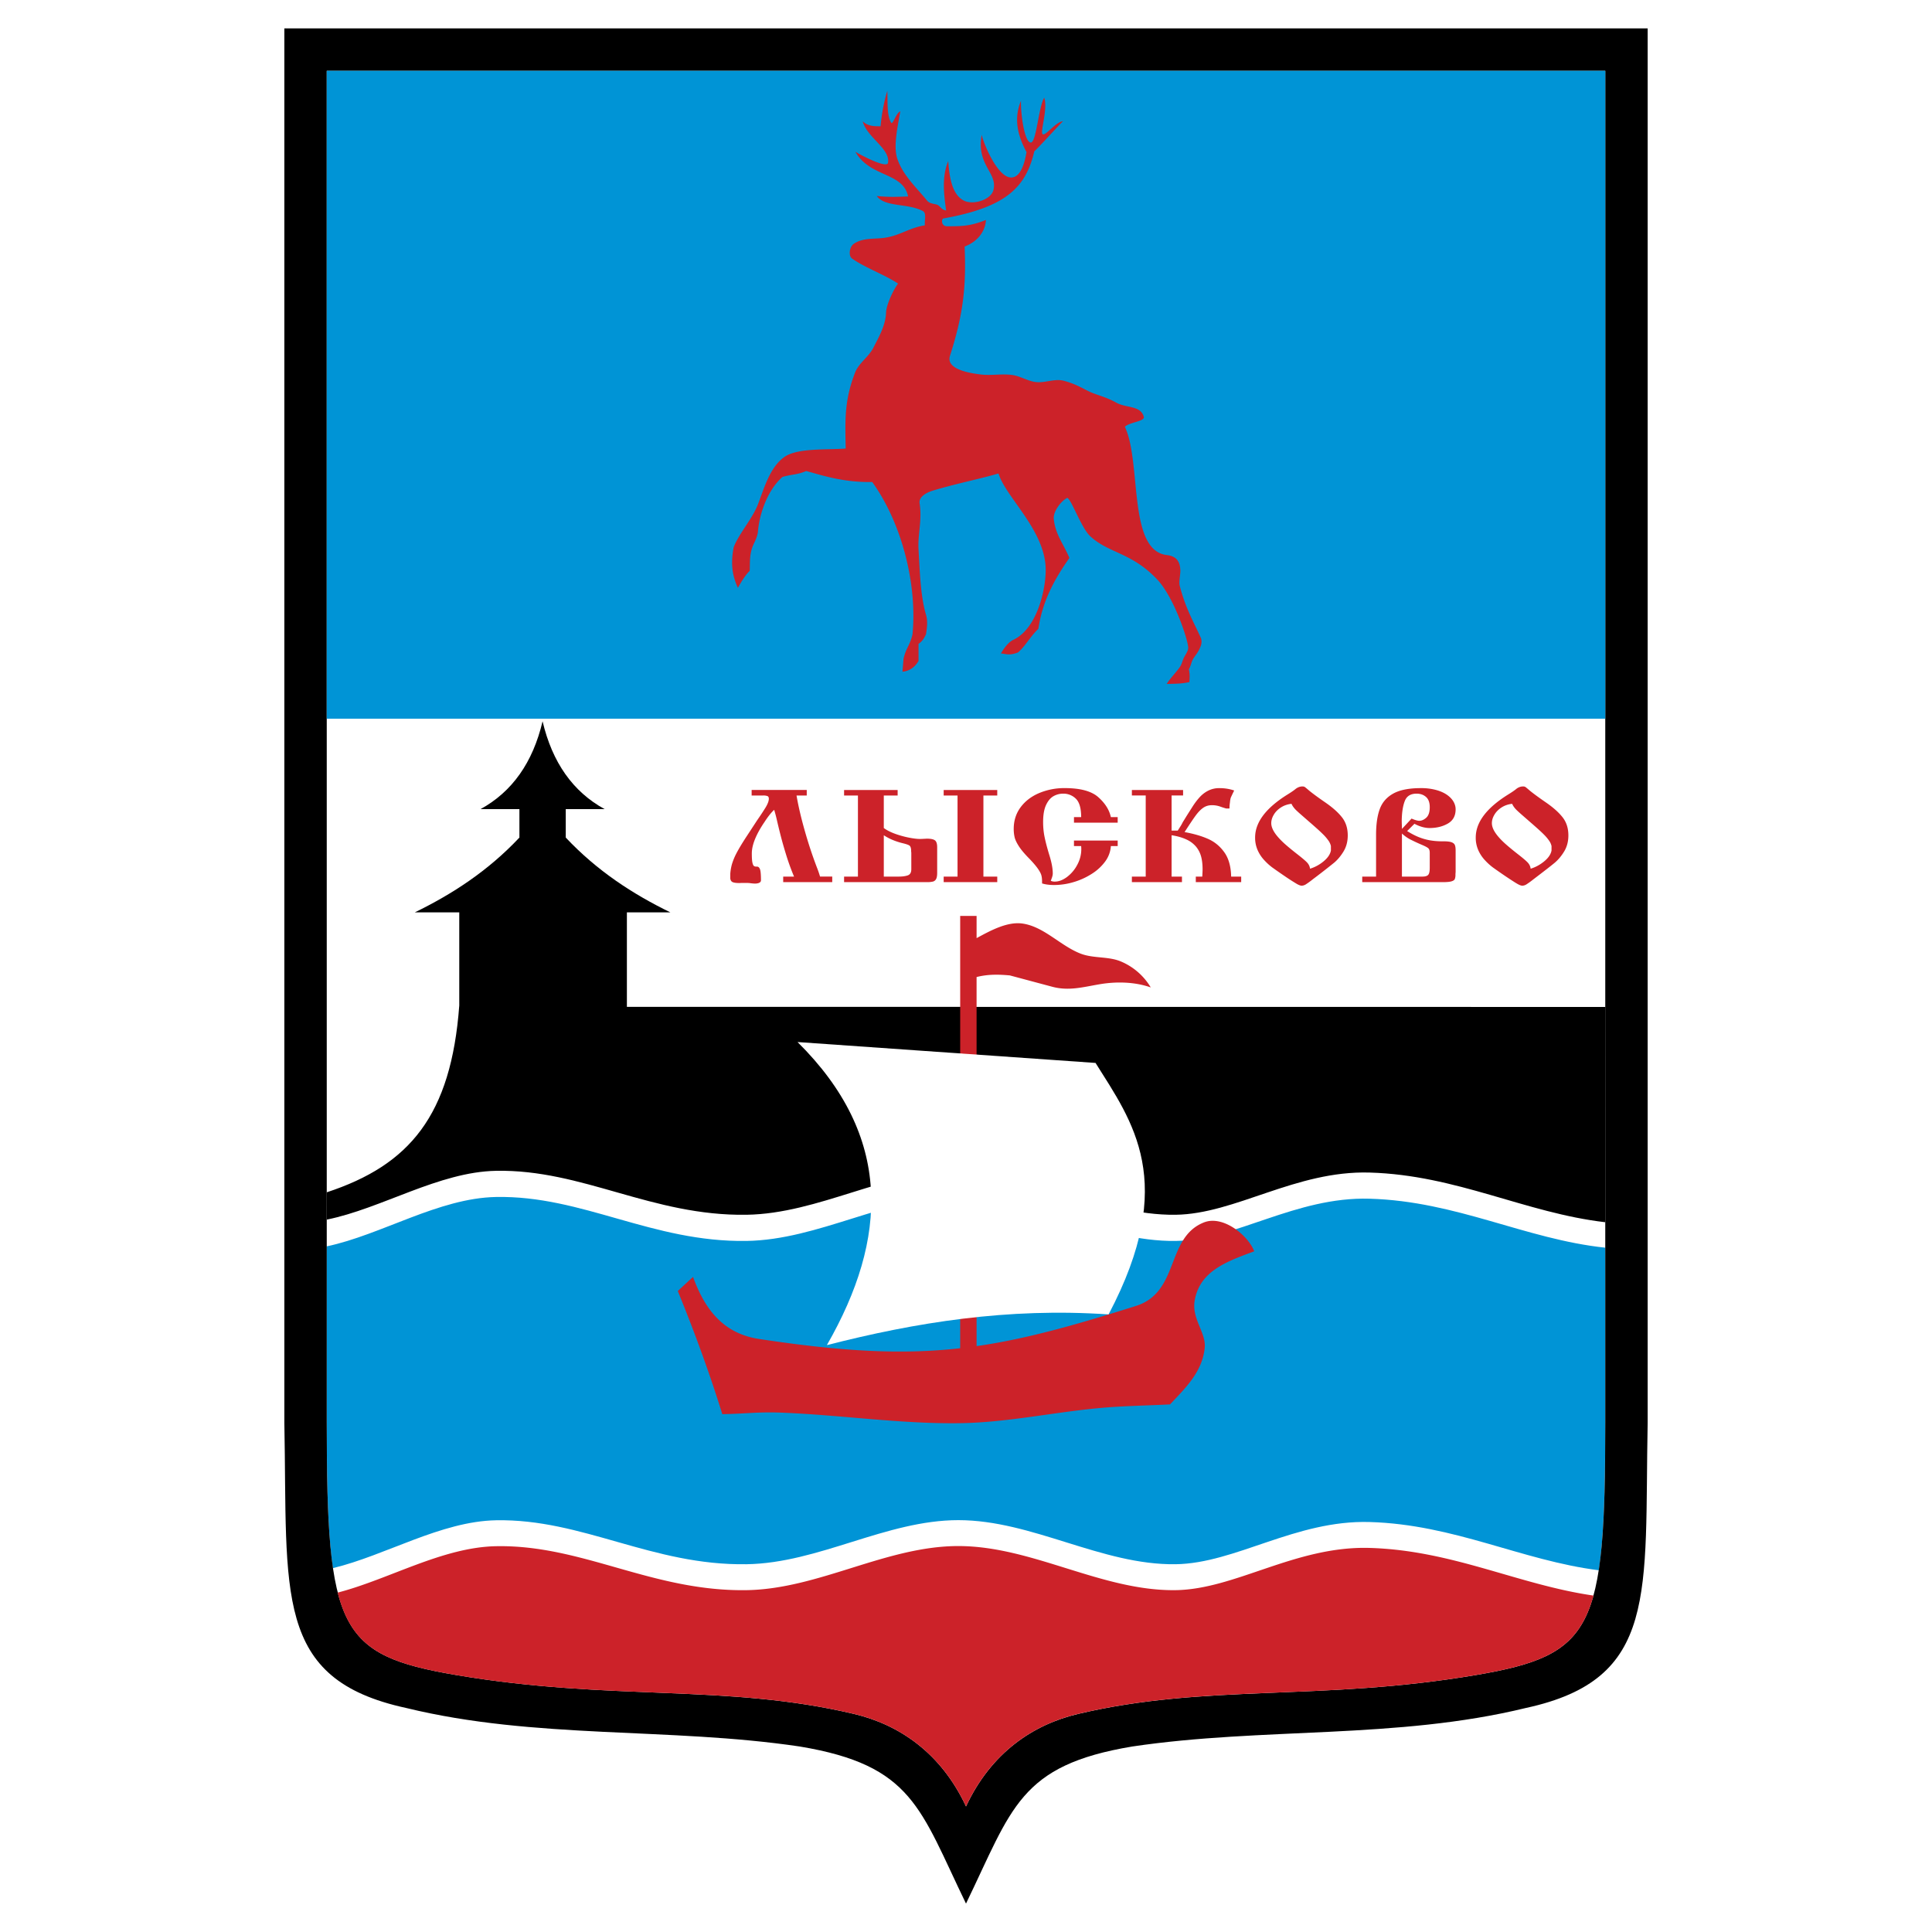
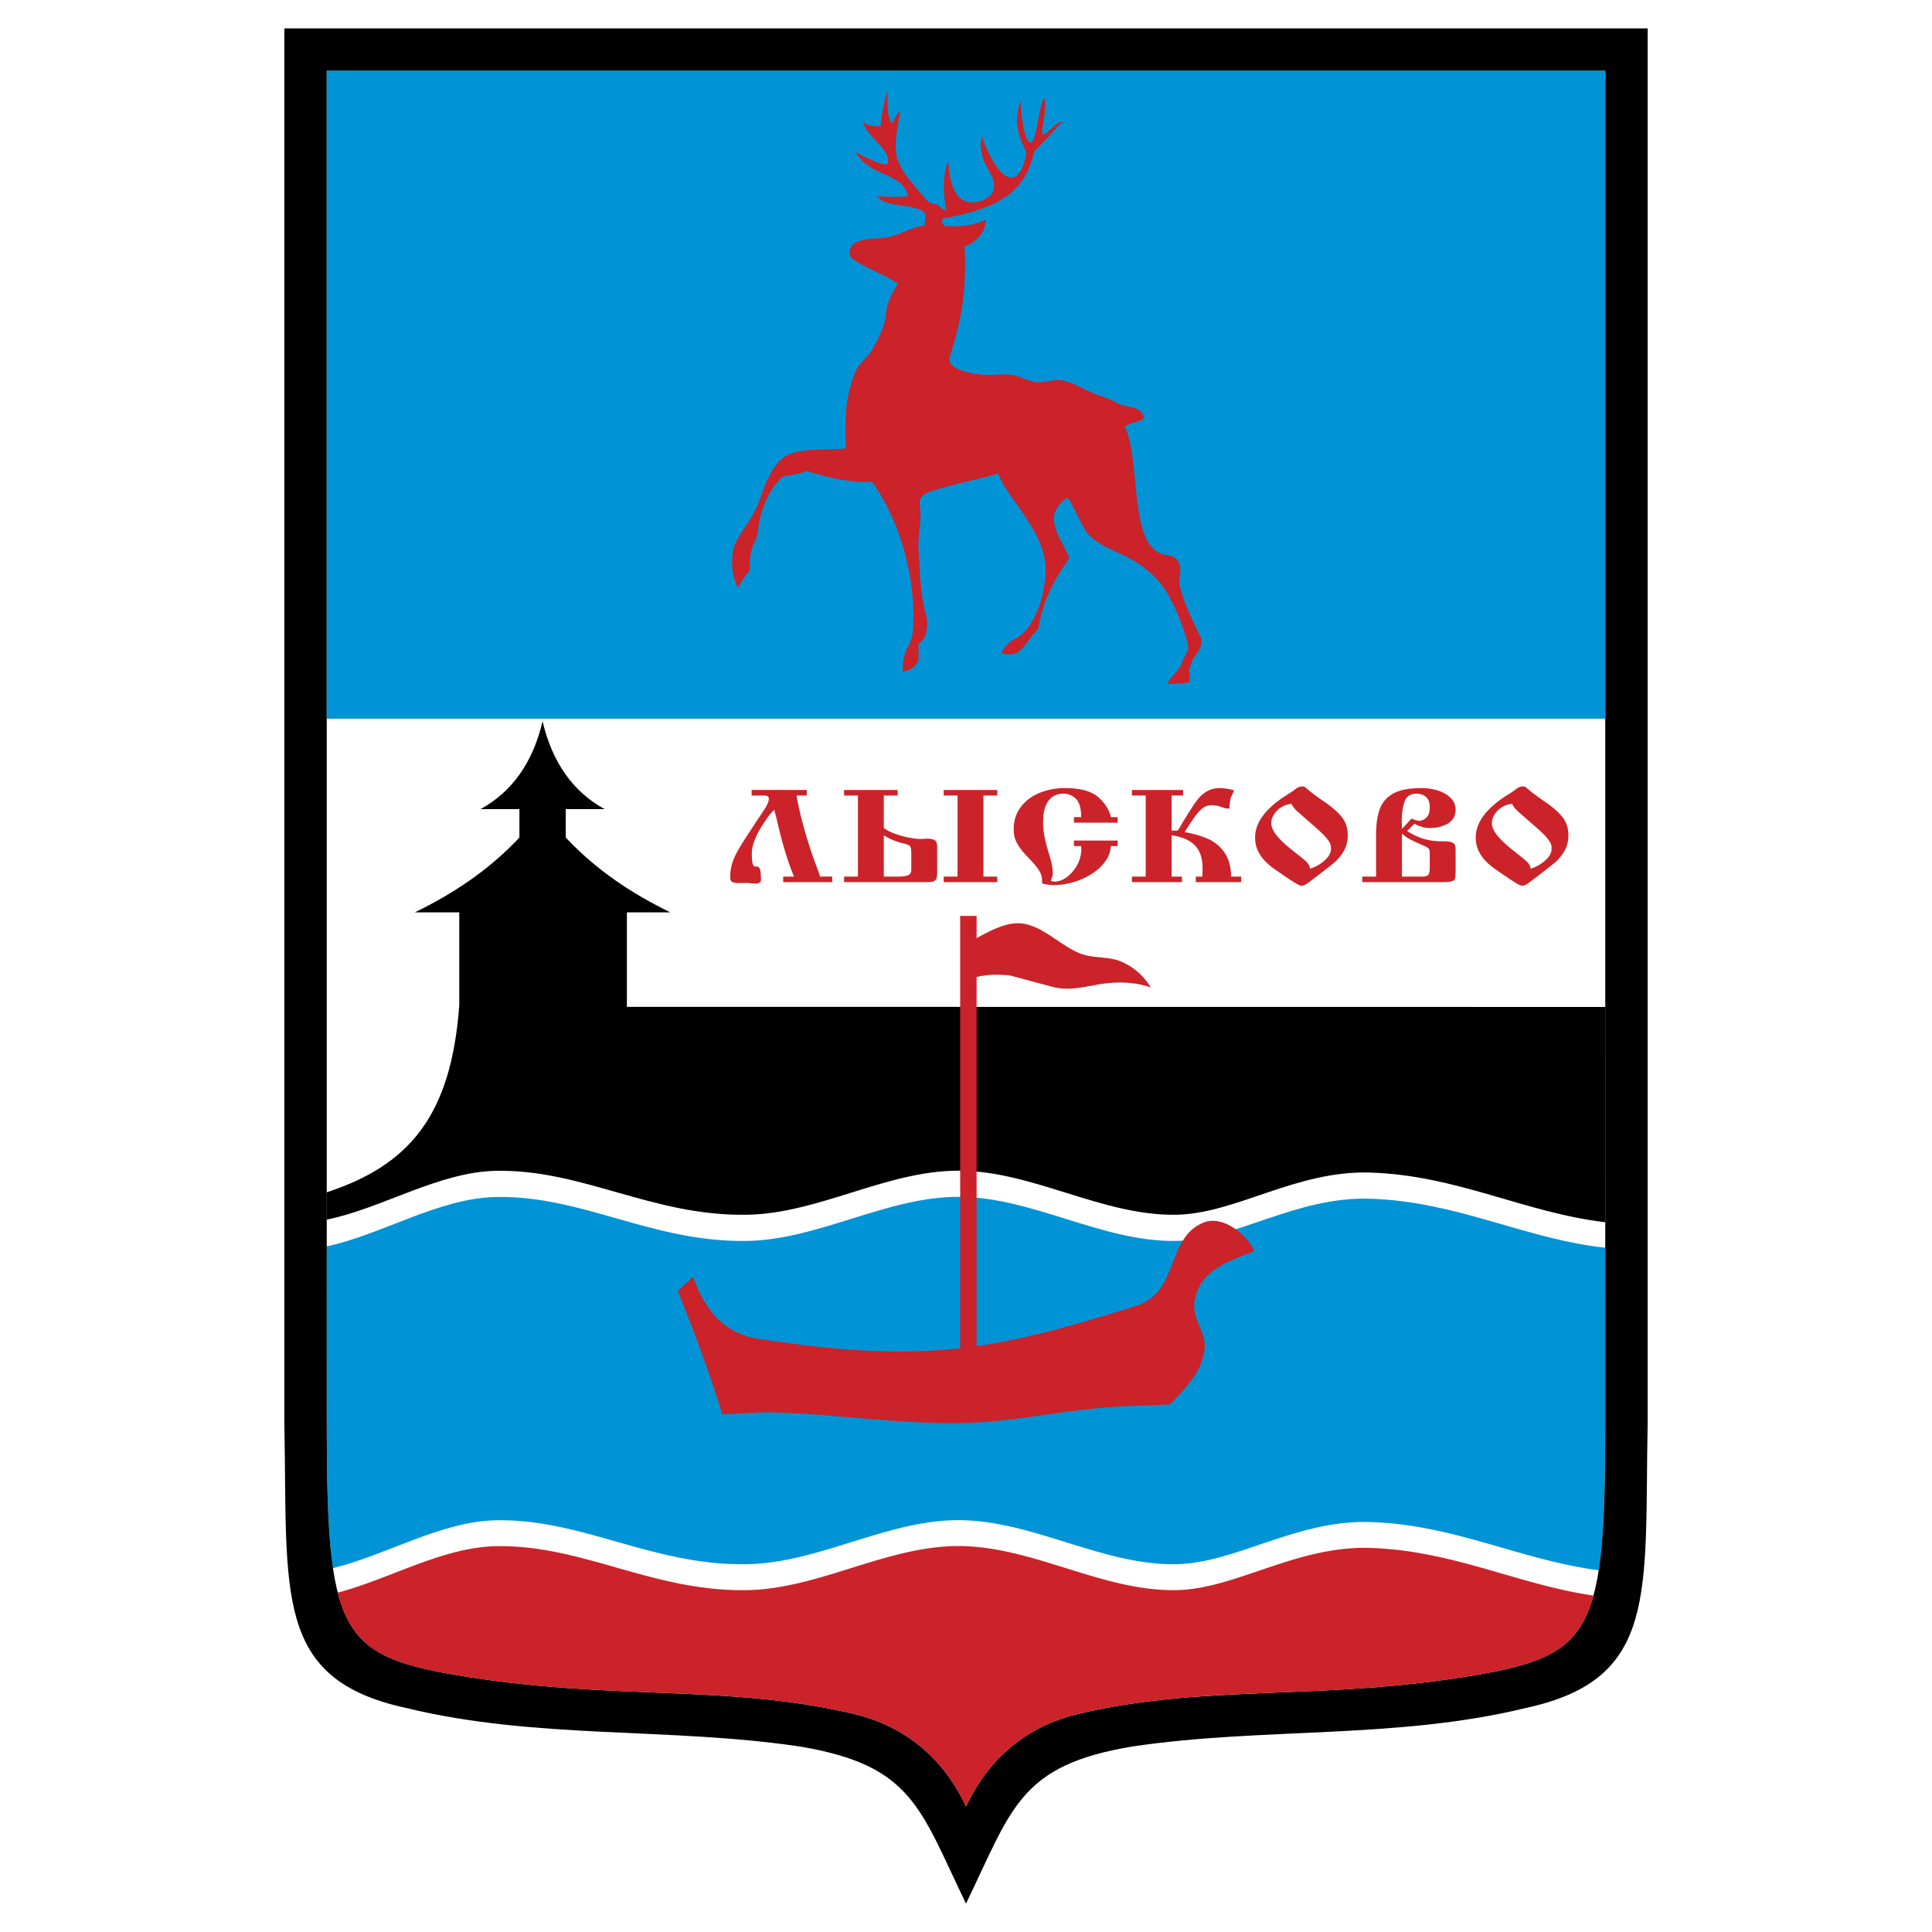
<svg xmlns="http://www.w3.org/2000/svg" width="2500" height="2500" viewBox="0 0 192.756 192.756">
  <g fill-rule="evenodd" clip-rule="evenodd">
-     <path fill="#fff" d="M0 0h192.756v192.756H0V0z" />
    <path d="M41.386 91.027c3.74-1.825 7.292-4.123 10.436-7.463v-2.839h-3.877c3.156-1.73 5.218-4.651 6.188-8.762.969 4.111 3.032 7.032 6.188 8.762h-3.876v2.839c3.143 3.34 6.696 5.638 10.435 7.463H41.386z" />
    <path d="M160.158 121.941c-7.986-.924-14.818-4.707-23.51-4.955-7.398-.213-13.381 4.135-19.365 4.211-7.385.094-14.279-4.398-21.667-4.398-7.213 0-13.919 4.287-21.13 4.398-9.441.145-16.355-4.547-24.993-4.385-5.726.107-11.405 3.762-16.892 4.869l-.001-2.725c8.278-2.719 12.407-7.672 13.221-18.639v-9.474h16.724v9.61l97.626.01-.013 21.478z" />
    <path d="M33.212 156.453c5.288-1.275 10.765-4.672 16.28-4.775 8.638-.162 15.551 4.529 24.993 4.385 7.211-.109 13.917-4.398 21.13-4.398 7.388 0 14.281 4.496 21.667 4.398 5.986-.076 11.967-4.424 19.365-4.211 8.475.244 15.148 3.838 22.867 4.814.525-3.465.643-8.189.643-14.727l.008-17.457c-8-.846-14.809-4.637-23.518-4.887-7.398-.213-13.379 4.135-19.365 4.213-7.387.096-14.279-4.4-21.667-4.4-7.213 0-13.919 4.289-21.13 4.4-9.442.145-16.354-4.547-24.993-4.385-5.734.107-11.429 3.775-16.908 4.93l.016 17.586c.001 6.411.114 11.079.612 14.514z" fill="#0094d6" />
    <path d="M96.378 189.922c-4.603-9.494-5.299-13.797-16.594-15.674-13.047-1.939-26.346-.691-39.267-3.844-13.261-2.877-11.819-11.369-12.147-28.461V2.834h136.017v139.109c-.328 17.092 1.113 25.584-12.146 28.461-12.922 3.152-26.221 1.904-39.268 3.844-11.295 1.877-11.993 6.18-16.595 15.674zm.002-9.695c-2.508-5.357-6.674-8.162-11.185-9.229-12.833-3.035-24.171-1.246-39.681-3.879-11.743-1.994-12.914-4.555-12.914-25.18V7.066h127.558V141.94c0 20.625-1.17 23.186-12.912 25.18-15.51 2.633-26.85.844-39.682 3.879-4.511 1.065-8.675 3.87-11.184 9.228z" />
    <path fill="#0094d6" d="M32.601 71.704V7.066h127.557v64.638H32.601z" />
    <path d="M158.986 159.191c-1.48 5.342-4.723 6.736-11.74 7.928-15.51 2.633-26.85.844-39.682 3.879-4.512 1.066-8.676 3.871-11.185 9.229-2.508-5.357-6.674-8.162-11.185-9.229-12.833-3.035-24.171-1.246-39.681-3.879-7.156-1.215-10.386-2.641-11.827-8.223 5.14-1.332 10.456-4.531 15.806-4.631 8.638-.162 15.551 4.529 24.993 4.385 7.211-.111 13.917-4.4 21.13-4.4 7.388 0 14.281 4.496 21.667 4.4 5.986-.078 11.967-4.426 19.365-4.213 8.281.239 14.843 3.676 22.339 4.754zM97.434 93.597c1.324-.713 3.039-1.678 4.59-1.453 2.152.313 3.766 2.219 5.795 3.002 1.287.497 2.799.247 4.062.801a6.312 6.312 0 0 1 2.93 2.569c-1.596-.562-3.439-.6-5.094-.318-1.654.279-3.074.693-4.729.252l-4.236-1.133c-1.064-.096-2.145-.135-3.318.162v36.824c4.807-.689 9.648-2.035 15.898-4.008 4.381-1.381 2.969-6.834 6.791-8.336 1.902-.748 4.4 1.293 5.012 2.883-2.66.994-5.471 1.941-5.949 4.967-.283 1.801 1.168 3.166 1.008 4.682-.25 2.354-1.832 3.906-3.463 5.627-2.301.117-4.607.146-6.9.352-4.688.42-9.33 1.453-14.034 1.521-5.974.088-11.923-.826-17.894-1.053-2.259-.086-3.578.115-5.839.154-1.229-3.982-2.809-8.307-4.441-12.289l1.521-1.406c1.148 3.15 2.945 5.639 6.581 6.191 8.411 1.279 14.327 1.572 20.073.926v-43.13h1.637v2.213h-.001z" fill="#cc2229" />
-     <path d="M82.498 134.203c6.1-10.631 6.588-20.824-2.928-30.238l29.733 2.084c3.648 5.828 8.285 11.846 1.301 25.09-10.071-.688-19.251.797-28.106 3.064z" fill="#fff" />
    <path d="M74.798 56.957c-.427.393-.889 1.166-1.178 1.697-.484-1.084-.775-2.217-.42-4.048.472-1.293 1.871-2.854 2.421-4.287.635-1.654 1.184-3.68 2.622-4.715 1.292-.931 4.239-.707 6.134-.853-.06-2.777-.15-4.778.93-7.57.367-.952 1.347-1.557 1.815-2.463.575-1.113 1.24-2.281 1.281-3.533.026-.782.733-2.288 1.202-2.891-1.392-.917-3.312-1.588-4.587-2.495-.407-.29-.258-1.174.15-1.461.799-.563 1.759-.494 2.733-.573 1.774-.145 2.656-1.007 4.378-1.286-.071-.428.191-1.2-.188-1.411-1.467-.814-3.795-.368-4.616-1.512 1.303.128 1.988.08 3.127.044-.512-2.451-3.794-1.872-5.264-4.462.785.474 3.168 1.683 3.261 1.104.228-1.419-2.091-2.511-2.526-4.139.536.53 1.287.493 1.785.493.096-1.216.375-2.588.672-3.534.042.985-.067 2.465.377 3.17.169.27.494-.968.917-1.123-.304 1.717-.705 3.544-.289 4.756.56 1.632 1.862 2.807 2.953 4.144.249.304.632.306.968.402.337.096.438.515.941.592-.215-1.558-.456-3.334.207-4.926.131 1.812.436 3.345 1.552 3.932.908.476 2.707-.052 2.958-1.045.443-1.745-1.723-2.462-1.168-5.512.178.849 1.525 4.124 2.852 4.252 1.064.103 1.457-1.575 1.619-2.532-1.346-2.479-.973-4.054-.551-5.135-.055 1.197.334 4.196.984 4.183.551-.011.762-3.52 1.332-4.479.395 1.171-.469 3.52-.139 3.655.322.132 1.262-1.211 2.01-1.305-.895.915-2.217 2.4-2.861 3.01-.84 3.563-2.773 5.573-9.078 6.696-.188.034-.241.778.377.778 1.47 0 2.338-.008 3.875-.633-.035.913-.619 2.08-2.126 2.656.178 4.045-.155 6.826-1.461 10.901-.444 1.385 2.092 1.741 3.054 1.861 1.059.133 2.102-.093 3.158.053.793.109 1.494.581 2.287.696.951.139 1.908-.36 2.84-.122 1.264.325 1.945.81 2.707 1.145.715.314 1.514.467 2.57 1.053.971.536 2.416.261 2.721 1.396.127.469-1.445.539-1.889 1.001 1.688 3.54.262 12.342 4.188 12.797.869.101 1.328.547 1.35 1.555.008.399-.166 1.114-.066 1.5.576 2.214 1.299 3.443 2.096 5.17.119.259.1.59 0 .856-.273.722-.605.966-.816 1.395-.127.258-.166.572-.367.919.105.542.09.633.055 1.276-.809.183-1.51.168-2.264.188.326-.536.883-1.087 1.293-1.661.221-.306.258-.617.412-.936.152-.319.418-.645.441-.978.043-.633-1.373-5.034-3.098-6.853-2.561-2.704-4.781-2.579-6.658-4.291-.91-.831-1.834-3.565-2.303-3.848-.646.316-1.418 1.368-1.355 2.079.139 1.544.957 2.49 1.561 3.918-1.467 2.078-2.699 4.306-3.096 7.067-.822.785-1.316 1.753-2.029 2.355-.891.357-1.252.129-1.709.107.262-.459.736-1.126 1.223-1.353 2.51-1.165 3.359-5.465 3.234-7.359-.25-3.769-3.971-6.893-4.699-9.244-1.941.562-4.352 1.04-6.588 1.721-.607.185-1.381.616-1.284 1.244.268 1.722-.194 3.072-.106 4.604.125 2.188.196 4.672.748 6.532.197.665.084 1.327 0 1.927-.273.605-.513.813-.748.964v1.713c-.388.649-.922 1.006-1.602 1.071l.106-1.285c.249-1.106.644-1.336.894-2.442.483-4.864-1.005-11.02-4.018-15.201-2.988.068-5.333-.774-6.592-1.095-.882.385-1.433.318-2.369.594-1.59 1.411-2.321 3.913-2.436 5.403-.035.45-.234.876-.427 1.285-.449.946-.361 1.823-.4 2.681zM78.14 87.458h1.082a23.574 23.574 0 0 1-.76-2.08c-.219-.707-.4-1.333-.542-1.882a63.378 63.378 0 0 1-.394-1.609 14.724 14.724 0 0 0-.286-1.09c-.297.273-.613.669-.946 1.184-.857 1.256-1.285 2.311-1.285 3.165 0 .405.017.701.053.887.039.184.086.302.144.353.059.05.13.074.222.074h.097c.131 0 .228.087.297.258.067.171.1.541.1 1.107 0 .127-.077.219-.23.276a1.164 1.164 0 0 1-.367.053c-.133 0-.322-.018-.566-.053-.1-.007-.25-.011-.45-.011-.233 0-.411.004-.533.011-.317 0-.541-.028-.677-.09-.139-.059-.216-.184-.239-.37v-.459a4.92 4.92 0 0 1 .164-.955 6.2 6.2 0 0 1 .455-1.103c.217-.418.533-.943.947-1.581.305-.464.561-.856.769-1.175l.33-.506c.336-.483.616-.908.844-1.276.225-.368.338-.666.338-.893 0-.142-.047-.232-.142-.269a1.199 1.199 0 0 0-.425-.057h-1.149v-.551h5.498v.551H79.47c.183 1.07.463 2.266.841 3.583a43.01 43.01 0 0 0 1.193 3.599c.114.287.219.589.313.908h1.216v.552H78.14v-.551zM89.558 78.817v.551h-1.382v3.244c.302.223.685.416 1.146.582.46.164.918.289 1.373.379.452.087.816.131 1.091.131.108 0 .336-.011.683-.03.383 0 .65.054.803.162.152.109.23.339.23.696v2.559c0 .28-.036.486-.111.618a.495.495 0 0 1-.316.247 2.404 2.404 0 0 1-.589.055h-8.272v-.552h1.382v-8.09h-1.382v-.551h5.344v-.001zm5.975 8.641v-8.09h-1.382v-.551h5.345v.551h-1.381v8.09h1.381v.552h-5.345v-.552h1.382zm-7.357 0h1.496c.369 0 .669-.042.902-.125.23-.083.347-.287.347-.608V85.16a.85.85 0 0 0-.008-.149.888.888 0 0 1-.008-.166c-.008-.221-.056-.375-.139-.458-.083-.081-.324-.17-.727-.265-.713-.177-1.335-.44-1.862-.788v4.124h-.001zM111.514 82.076h-4.363v-.551h.717c0-.88-.176-1.489-.521-1.83a1.758 1.758 0 0 0-1.279-.512c-.342 0-.664.085-.963.254-.301.17-.547.466-.742.884-.193.418-.291.98-.291 1.686 0 .521.047 1.016.143 1.486.094.468.246 1.053.455 1.747.244.764.365 1.398.365 1.904a.927.927 0 0 1-.02.188 1.84 1.84 0 0 1-.055.206c-.021.067-.043.12-.057.157-.014.042-.023.079-.037.107l-.031.074a.872.872 0 0 0 .402.081c.402 0 .811-.155 1.225-.466a3.619 3.619 0 0 0 1.023-1.22 3.255 3.255 0 0 0 .382-1.86h-.717v-.551h4.363v.551h-.682a2.892 2.892 0 0 1-.561 1.532 4.844 4.844 0 0 1-1.348 1.243 7 7 0 0 1-1.816.823 6.852 6.852 0 0 1-1.924.289c-.473 0-.877-.053-1.215-.158v-.184c0-.228-.02-.427-.062-.595-.039-.17-.148-.387-.33-.655-.18-.265-.465-.602-.854-1.011-.459-.462-.807-.867-1.039-1.22-.232-.352-.379-.656-.447-.915a3.68 3.68 0 0 1-.096-.86c0-.823.23-1.543.688-2.161.461-.617 1.08-1.09 1.859-1.418a6.483 6.483 0 0 1 2.545-.492c1.557 0 2.676.304 3.355.913s1.094 1.27 1.244 1.981h.682v.553h.002zM116.891 82.871h.613l.232-.365c.111-.171.201-.331.268-.475l.193-.309c.041-.066.094-.151.156-.256.193-.307.404-.639.633-.998s.469-.674.719-.946c.252-.271.537-.488.859-.647a2.418 2.418 0 0 1 1.102-.243c.52 0 1.01.079 1.469.236-.209.424-.322.67-.348.737a2.36 2.36 0 0 0-.072.431 4.217 4.217 0 0 0-.049.626h-.334a7.947 7.947 0 0 1-.533-.169 2.441 2.441 0 0 0-.895-.158c-.328 0-.615.088-.867.263-.25.175-.5.436-.752.779-.25.342-.615.889-1.1 1.64.895.162 1.67.385 2.33.674.66.289 1.203.737 1.637 1.344.434.608.658 1.416.68 2.423h1.002v.552h-4.529v-.552h.646c.02-.333.031-.569.031-.709 0-.49-.047-.919-.146-1.289a2.627 2.627 0 0 0-.504-.985 2.722 2.722 0 0 0-.959-.718c-.406-.192-.9-.335-1.482-.425v4.126h1.033v.552h-4.996v-.552h1.381v-8.092h-1.381v-.549h5.109v.549h-1.146v3.505zM129.951 78.463c.105 0 .193.026.264.081.07.054.217.177.436.365.369.298.896.685 1.582 1.156.713.492 1.266.982 1.652 1.473.385.488.58 1.092.58 1.81 0 .612-.143 1.149-.426 1.61-.283.462-.6.837-.943 1.123a75.89 75.89 0 0 1-2.111 1.642 8.03 8.03 0 0 1-.697.507.836.836 0 0 1-.42.136c-.115 0-.273-.059-.479-.175a22.82 22.82 0 0 1-1.219-.784 58.117 58.117 0 0 1-1.24-.864 5.66 5.66 0 0 1-.775-.703 3.565 3.565 0 0 1-.676-1.012 3.05 3.05 0 0 1-.256-1.271c0-1.526 1.088-2.959 3.264-4.308.322-.199.561-.363.715-.486.234-.2.484-.3.749-.3zm-1.099 1.733c-.393.044-.742.164-1.051.363s-.547.44-.713.722c-.17.282-.254.565-.254.845 0 .208.057.423.164.646.109.223.266.459.48.707.211.248.463.504.76.764.295.261.666.567 1.113.917.541.42.896.72 1.061.898.164.177.262.381.291.612.48-.146.934-.389 1.35-.733.418-.344.66-.703.732-1.079v-.447a1.504 1.504 0 0 0-.252-.551 4.556 4.556 0 0 0-.473-.563 14.664 14.664 0 0 0-.635-.6 61.628 61.628 0 0 0-.857-.753c-.299-.263-.551-.481-.758-.663a13.388 13.388 0 0 1-.492-.446 2.468 2.468 0 0 1-.279-.32 1.714 1.714 0 0 1-.187-.319zM137.291 87.458v-4.163c0-1.042.121-1.899.367-2.57.244-.671.695-1.188 1.348-1.551.65-.361 1.572-.543 2.758-.543a5.69 5.69 0 0 1 1.459.171c.432.111.797.269 1.098.468.299.202.523.427.678.683.152.254.229.519.229.794 0 .65-.26 1.123-.779 1.421-.52.297-1.123.444-1.818.444-.477 0-.982-.141-1.512-.423l-.73.725c.393.248.77.446 1.135.595s.742.256 1.127.327c.387.067.803.103 1.25.103h.15c.346 0 .604.031.773.094.17.063.281.158.33.285.051.127.074.306.074.541v2.088c0 .046-.002.096-.008.147-.006.05-.008.12-.008.208a1.107 1.107 0 0 1-.07.408c-.037.092-.148.166-.326.221-.182.055-.475.081-.883.081h-8.023v-.552h1.381v-.002zm2.58 0h2.039c.277 0 .469-.055.576-.167s.16-.348.16-.711v-1.487c0-.197-.039-.339-.113-.429-.076-.09-.279-.206-.605-.346a19.917 19.917 0 0 1-1.264-.587 4.047 4.047 0 0 1-.793-.569v4.296zm0-4.755l.961-1.033c.34.146.596.221.768.221.236 0 .469-.103.699-.309.23-.208.348-.556.348-1.046 0-.464-.125-.806-.375-1.025-.246-.219-.561-.328-.941-.328-.584 0-.977.238-1.168.717-.191.479-.293 1.117-.311 1.911 0 .116.002.26.008.434.009.173.011.326.011.458zM151.963 78.463c.105 0 .195.026.264.081.07.054.217.177.436.365.369.298.896.685 1.582 1.156.713.492 1.266.982 1.652 1.473.385.488.58 1.092.58 1.81 0 .612-.143 1.149-.426 1.61-.283.462-.6.837-.943 1.123-.346.29-1.049.834-2.111 1.642a8.03 8.03 0 0 1-.697.507.836.836 0 0 1-.418.136c-.117 0-.275-.059-.48-.175s-.611-.376-1.219-.784a58.117 58.117 0 0 1-1.24-.864 5.78 5.78 0 0 1-.775-.703 3.565 3.565 0 0 1-.676-1.012 3.05 3.05 0 0 1-.256-1.271c0-1.526 1.088-2.959 3.264-4.308.322-.199.561-.363.717-.486.23-.2.48-.3.746-.3zm-1.098 1.733c-.395.044-.744.164-1.053.363s-.547.44-.713.722c-.17.282-.254.565-.254.845 0 .208.057.423.164.646.109.223.268.459.48.707.211.248.465.504.762.764.293.261.666.567 1.111.917.543.42.896.72 1.061.898.164.177.262.381.291.612.48-.146.934-.389 1.35-.733.42-.344.66-.703.732-1.079v-.447a1.471 1.471 0 0 0-.252-.551 4.387 4.387 0 0 0-.473-.563c-.18-.184-.395-.385-.635-.6a61.628 61.628 0 0 0-.857-.753c-.297-.263-.551-.481-.758-.663a13.388 13.388 0 0 1-.492-.446 2.468 2.468 0 0 1-.279-.32 1.765 1.765 0 0 1-.185-.319z" fill="#cc2229" />
  </g>
</svg>